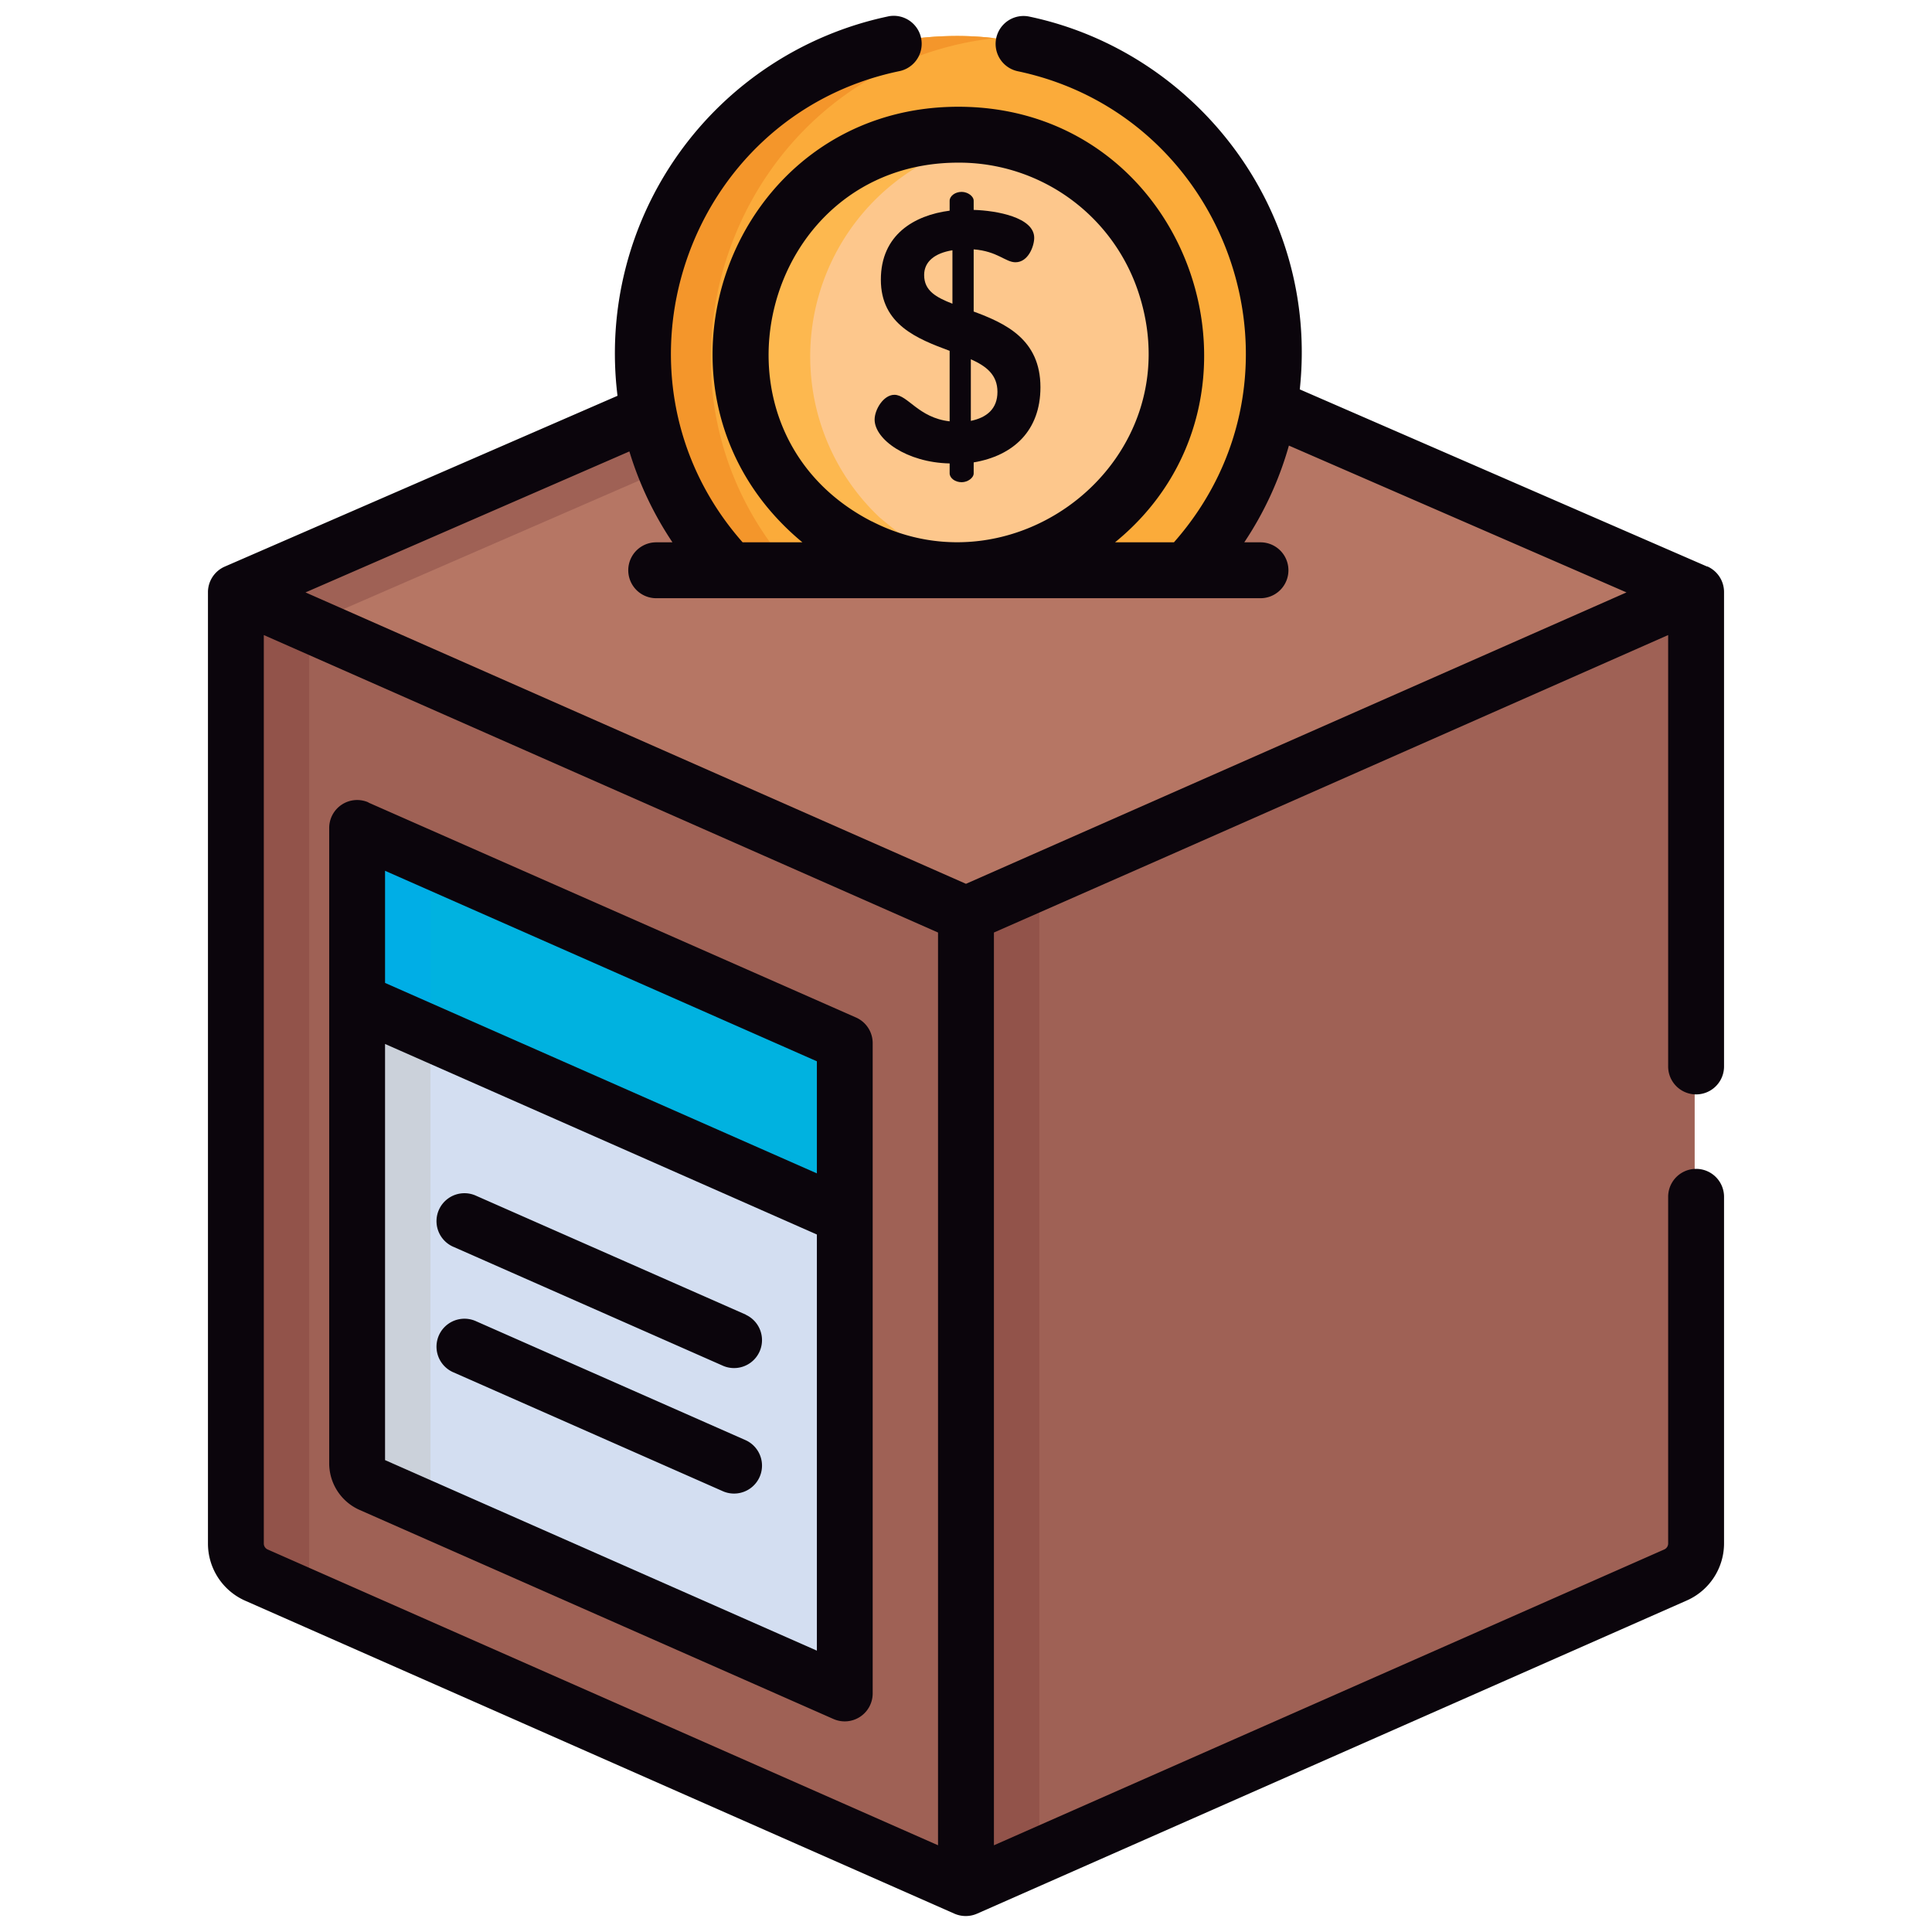
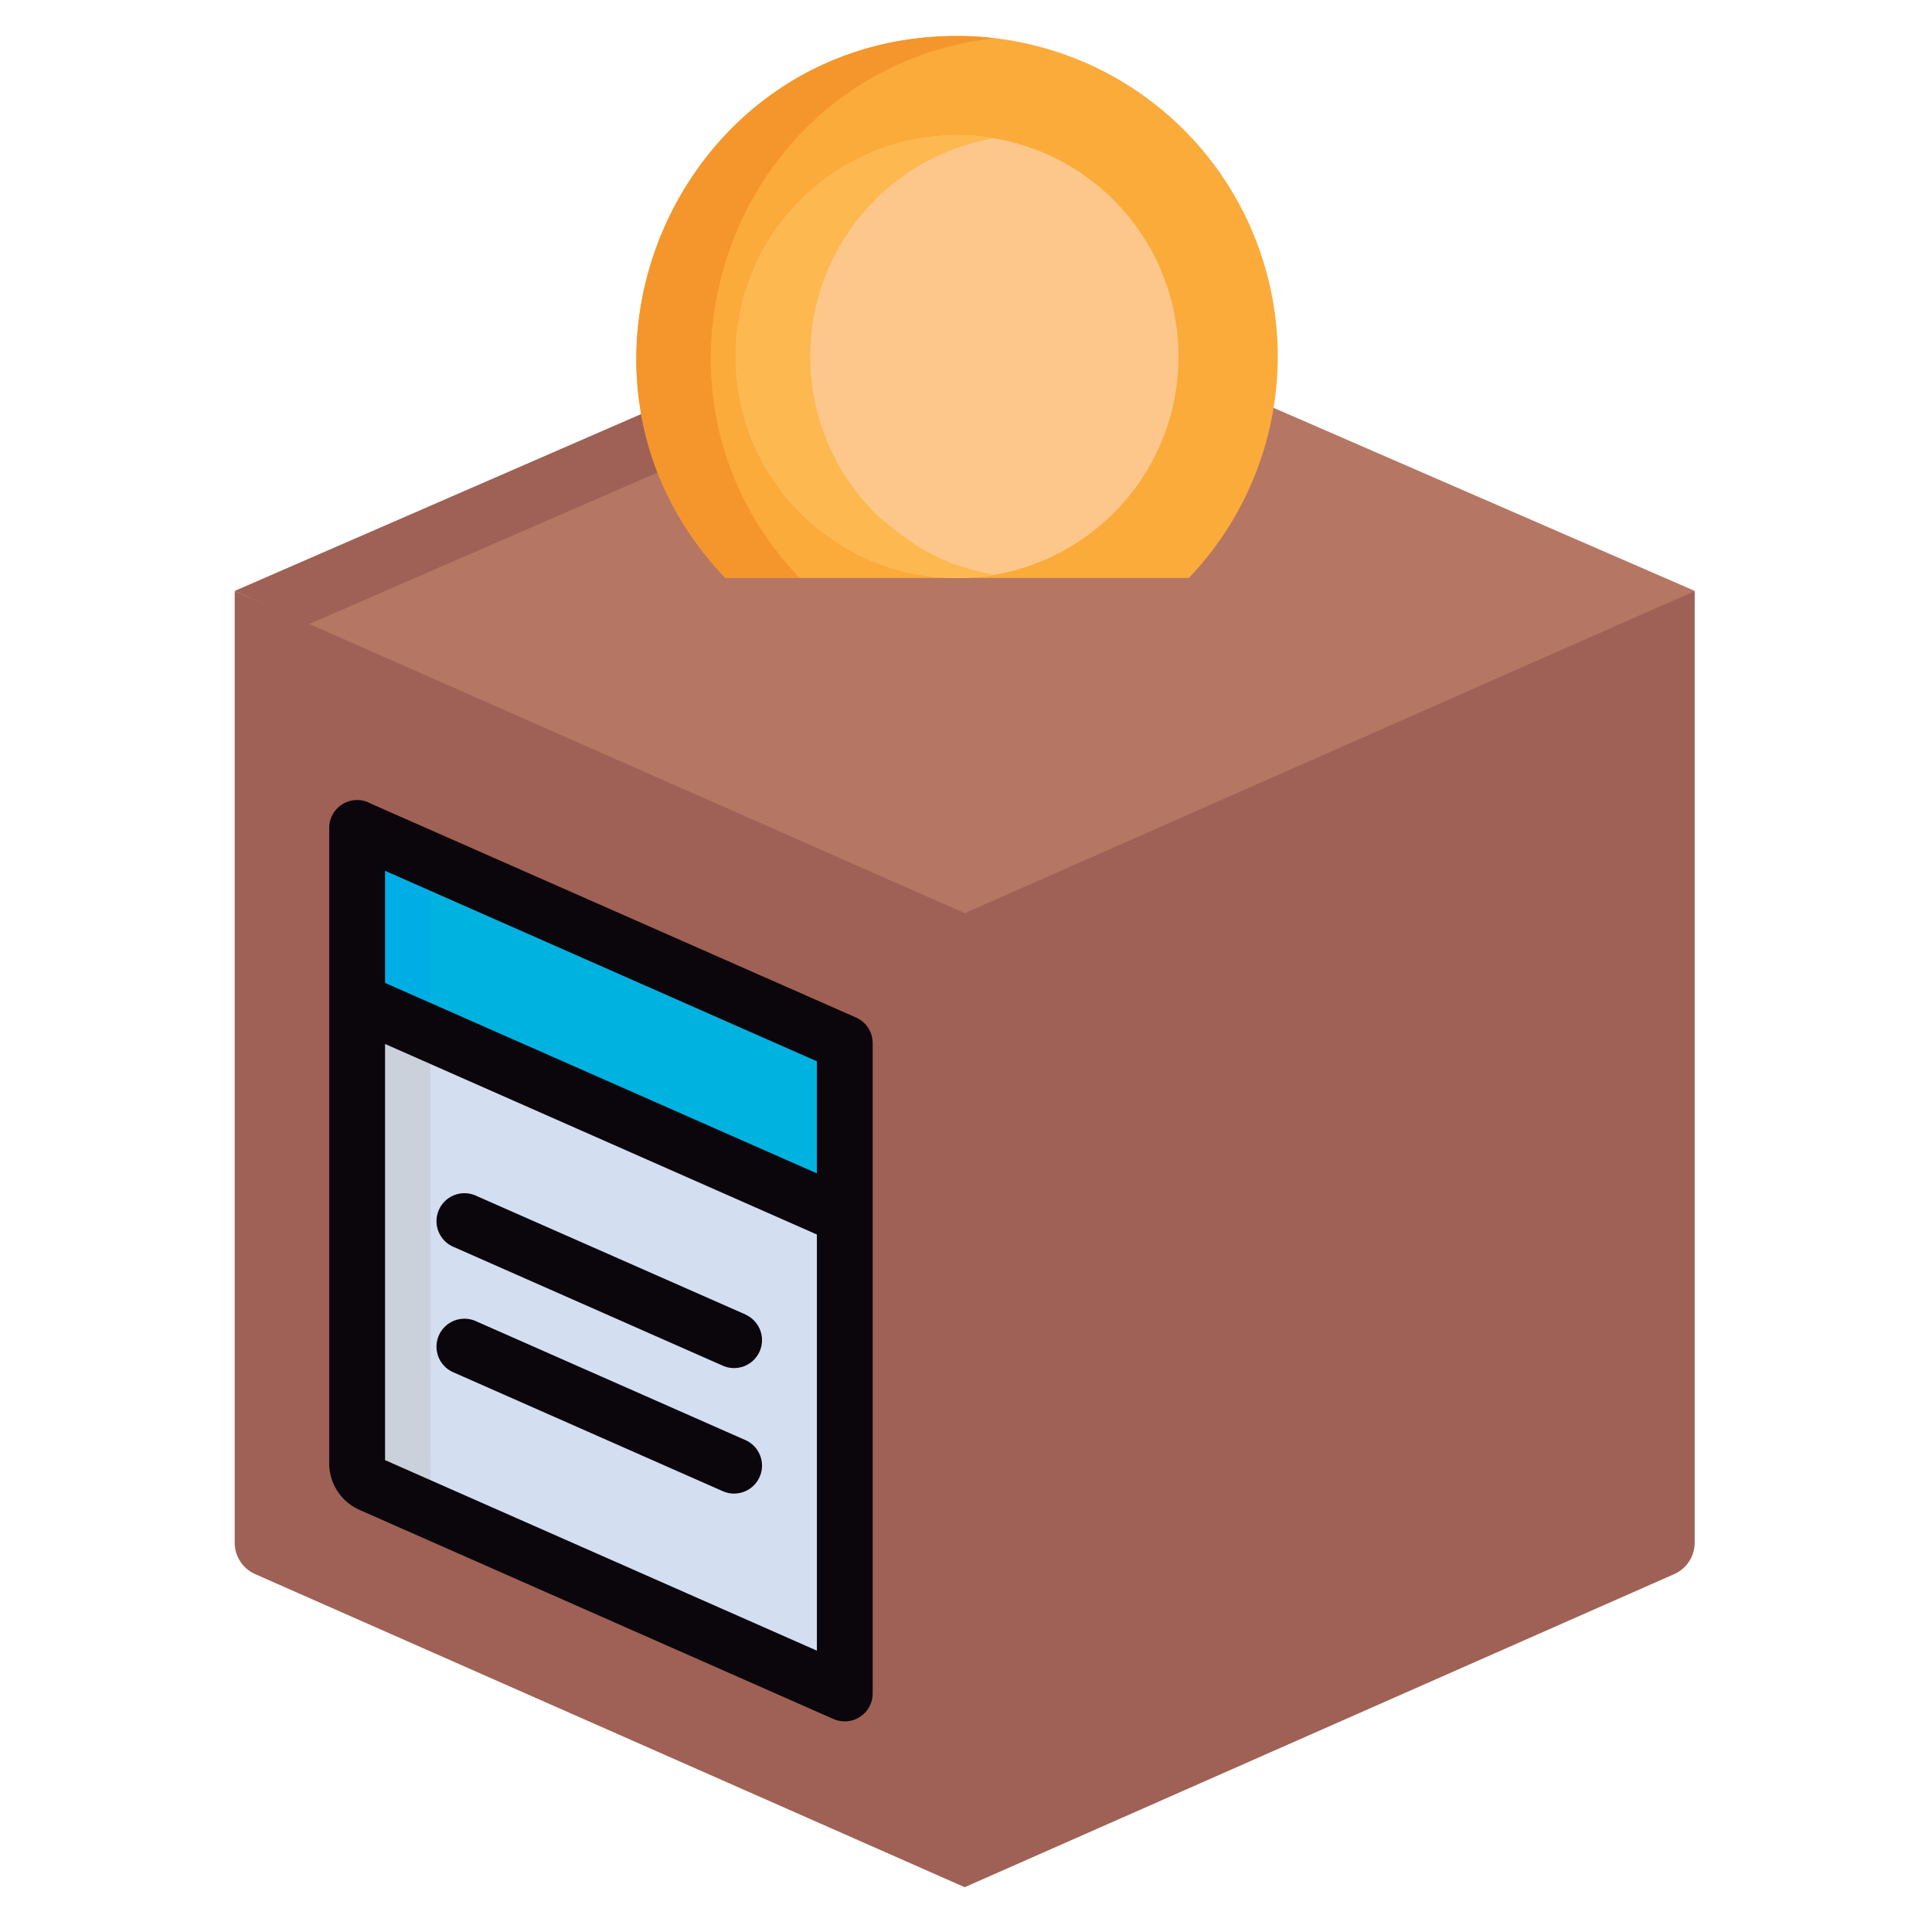
<svg xmlns="http://www.w3.org/2000/svg" viewBox="0 0 449.37 449.37">
  <defs>
    <style>.cls-1{fill:none;}.cls-2{fill:#b67664;}.cls-3{fill:#9f6155;}.cls-4{fill:#92534a;}.cls-5{fill:#d3def1;}.cls-6{fill:#cbd1da;}.cls-7{fill:#00b2e0;}.cls-8{fill:#00aee6;}.cls-9{fill:#fbab3a;}.cls-10{fill:#f4962b;}.cls-11{fill:#fdc78c;}.cls-12{fill:#fdb84f;}.cls-13{fill:#0b050c;}.cls-14{clip-path:url(#clip-path);}</style>
    <clipPath id="clip-path">
-       <rect class="cls-1" x="48.37" y="3.71" width="352.63" height="441.95" />
-     </clipPath>
+       </clipPath>
  </defs>
  <g id="Layer_2" data-name="Layer 2">
    <g id="Layer_1-2" data-name="Layer 1">
      <path class="cls-2" d="M294.87,94.27a73.1,73.1,0,0,1-19.24,38.1h-106a73.23,73.23,0,0,1-19-36.66l-96,41.77L224.45,215l169.82-77.52Z" />
      <path class="cls-3" d="M154.63,109.14a71.9,71.9,0,0,1-4-13.47l-96,41.77,17.07,7.79,83-36.09Z" />
      <path class="cls-3" d="M224.41,212.4,54.59,137.48V358.74a8,8,0,0,0,4.79,7.4l165,72.81,165-72.81a8,8,0,0,0,4.79-7.35V137.48Z" />
-       <path class="cls-4" d="M71.92,369.14v-224L54.59,137.5V358.74a8,8,0,0,0,4.79,7.4l12.92,5.7a9.47,9.47,0,0,1-.38-2.64Z" />
      <path class="cls-5" d="M191.22,391.42,86,345a5.37,5.37,0,0,1-3.2-4.91V195a1.73,1.73,0,0,1,1.73-1.73,1.69,1.69,0,0,1,.7.15l106.32,46.9a7.85,7.85,0,0,1,4.67,7.17V388.14a3.57,3.57,0,0,1-5,3.26Z" />
      <path class="cls-6" d="M100.12,200l-15-6.61a1.66,1.66,0,0,0-2.19.85,1.71,1.71,0,0,0-.14.67V340.08A5.37,5.37,0,0,0,86,345l14.13,6.23Z" />
      <path class="cls-7" d="M82.79,231.72l113.42,50V244.48a4.6,4.6,0,0,0-2.75-4.21L85.12,192.47a1.66,1.66,0,0,0-2.19.85,1.71,1.71,0,0,0-.14.67Z" />
      <path class="cls-8" d="M100.12,199.08,84.8,192.33a1.44,1.44,0,0,0-1.88.74,1.39,1.39,0,0,0-.12.57v38.08l17.33,7.64V199.08Z" />
      <path class="cls-9" d="M168.73,134.43H276.51A74.53,74.53,0,0,0,222.62,8.37h0C157.18,8.37,123.51,87.12,168.73,134.43Z" />
      <path class="cls-10" d="M231.26,8.88a73.38,73.38,0,0,0-8.64-.51h0c-65.44,0-99.11,78.75-53.89,126.06H186C143.51,90,170.35,15.91,231.26,8.88Z" />
      <path class="cls-11" d="M222.62,31.44h0a51.5,51.5,0,0,0-51.5,51.5c0,1.72.09,3.43.26,5.14h0a51.35,51.35,0,0,0,15.86,32.25h0a52.29,52.29,0,0,0,11.9,8.43A51.45,51.45,0,0,0,258,120.33h0a51.35,51.35,0,0,0,15.86-32.25h0A51.51,51.51,0,0,0,227.74,31.7C226,31.53,224.33,31.44,222.62,31.44Z" />
      <path class="cls-12" d="M204.57,120.33h0a51.35,51.35,0,0,1-15.86-32.25h0a51.5,51.5,0,0,1,42.57-55.94,51.3,51.3,0,0,0-8.66-.73h0a51.5,51.5,0,0,0-51.5,51.5c0,1.72.09,3.43.26,5.14h0a51.35,51.35,0,0,0,15.86,32.25h0a51.47,51.47,0,0,0,44,13.35c-12.54-2.26-18.79-6.75-26.71-13.35Z" />
-       <polygon class="cls-4" points="241.74 431.26 241.74 204.76 224.41 212.4 224.41 438.9 241.74 431.26 241.74 431.26" />
      <path class="cls-13" d="M89.56,339.61V242.82L190,287.14v96.79Zm0-137.07L190,246.85v26.07L89.56,228.62Zm-3.87-15.91a6.5,6.5,0,0,0-9.12,5.94V340.35a11.86,11.86,0,0,0,7.07,10.85l110.22,48.63a6.5,6.5,0,0,0,9.12-5.95V242.61a6.5,6.5,0,0,0-3.87-5.94l-113.42-50Z" />
      <g class="cls-14">
        <path class="cls-13" d="M225.81,97.89V83.56c3.54,1.58,6.19,3.58,6.19,7.58s-2.55,6-6.18,6.75Zm-4.28-27.25c-3.78-1.48-6.58-3-6.58-6.67,0-3.12,2.47-5.1,6.58-5.76Zm4.94,1.81V58c5.52.42,7.41,3,9.72,3,3,0,4.36-3.79,4.36-5.68,0-4.77-8.73-6.34-14.08-6.5V46.69c0-1.07-1.4-2.06-2.8-2.06-1.56,0-2.79,1-2.79,2.06V49c-8.24,1.07-16,5.6-16,16.05s8.47,13.75,16,16.55V98c-7.25-.82-9.72-6.17-12.85-6.17-2.55,0-4.6,3.45-4.6,5.76,0,4.61,7.49,10,17.45,10.2v2.31c0,1.07,1.23,2.06,2.79,2.06,1.4,0,2.8-1,2.8-2.06v-2.55C235.69,106,242,100.19,242,90.07c0-11.2-8.23-14.9-15.56-17.62Z" />
        <path class="cls-13" d="M218.19,429.2,62.28,360.41a1.52,1.52,0,0,1-.92-1.4V147.71L218.18,216.9V429.2ZM156.38,126.14h-3.75a6.5,6.5,0,1,0,0,13H293.18a6.5,6.5,0,1,0,0-13h-3.77a79.22,79.22,0,0,0,10.38-22.5l78.52,34.15L224.68,205.57,71.06,137.79,146.39,105a79.22,79.22,0,0,0,10,21.11Zm46.39-4.86c-41.27-21.21-25.9-83.45,20.12-83.45a43.94,43.94,0,0,1,42.17,31c11.84,38-28.5,69.78-62.29,52.43ZM397.1,131.79,302.32,90.57c4.5-42-24.3-78.59-62.91-86.71a6.49,6.49,0,0,0-2.68,12.71c49.43,10.4,70.43,70.88,36.32,109.57h-13.7c40.71-33.2,17.71-101.31-36.46-101.31-53.57,0-77.54,67.13-36.26,101.31h-13.9C138.86,87.71,159.37,27,209.08,16.57a6.5,6.5,0,0,0-2.41-12.78l-.26.06a80.1,80.1,0,0,0-62.78,88.21L52.27,131.79a6.51,6.51,0,0,0-3.9,5.86v.08h0V359A14.53,14.53,0,0,0,57,372.3l165,72.81a6.57,6.57,0,0,0,5.25,0l165-72.81A14.53,14.53,0,0,0,401,359V278.37a6.5,6.5,0,0,0-13,0h0V359a1.52,1.52,0,0,1-.92,1.4L231.18,429.2V216.9L271.85,199,388,147.71V248.05a6.5,6.5,0,0,0,13,0h0V137.74a6.52,6.52,0,0,0-3.9-6Z" />
      </g>
      <path class="cls-13" d="M173.48,305.78l-62.71-27.64a6.5,6.5,0,1,0-5.48,11.79l.23.1,62.71,27.67a6.5,6.5,0,0,0,5.25-11.89Z" />
      <path class="cls-13" d="M173.48,335l-62.71-27.67a6.5,6.5,0,1,0-5.48,11.79l.23.1,62.71,27.67A6.5,6.5,0,0,0,173.48,335Z" />
      <rect class="cls-1" width="449.37" height="449.37" />
    </g>
  </g>
</svg>